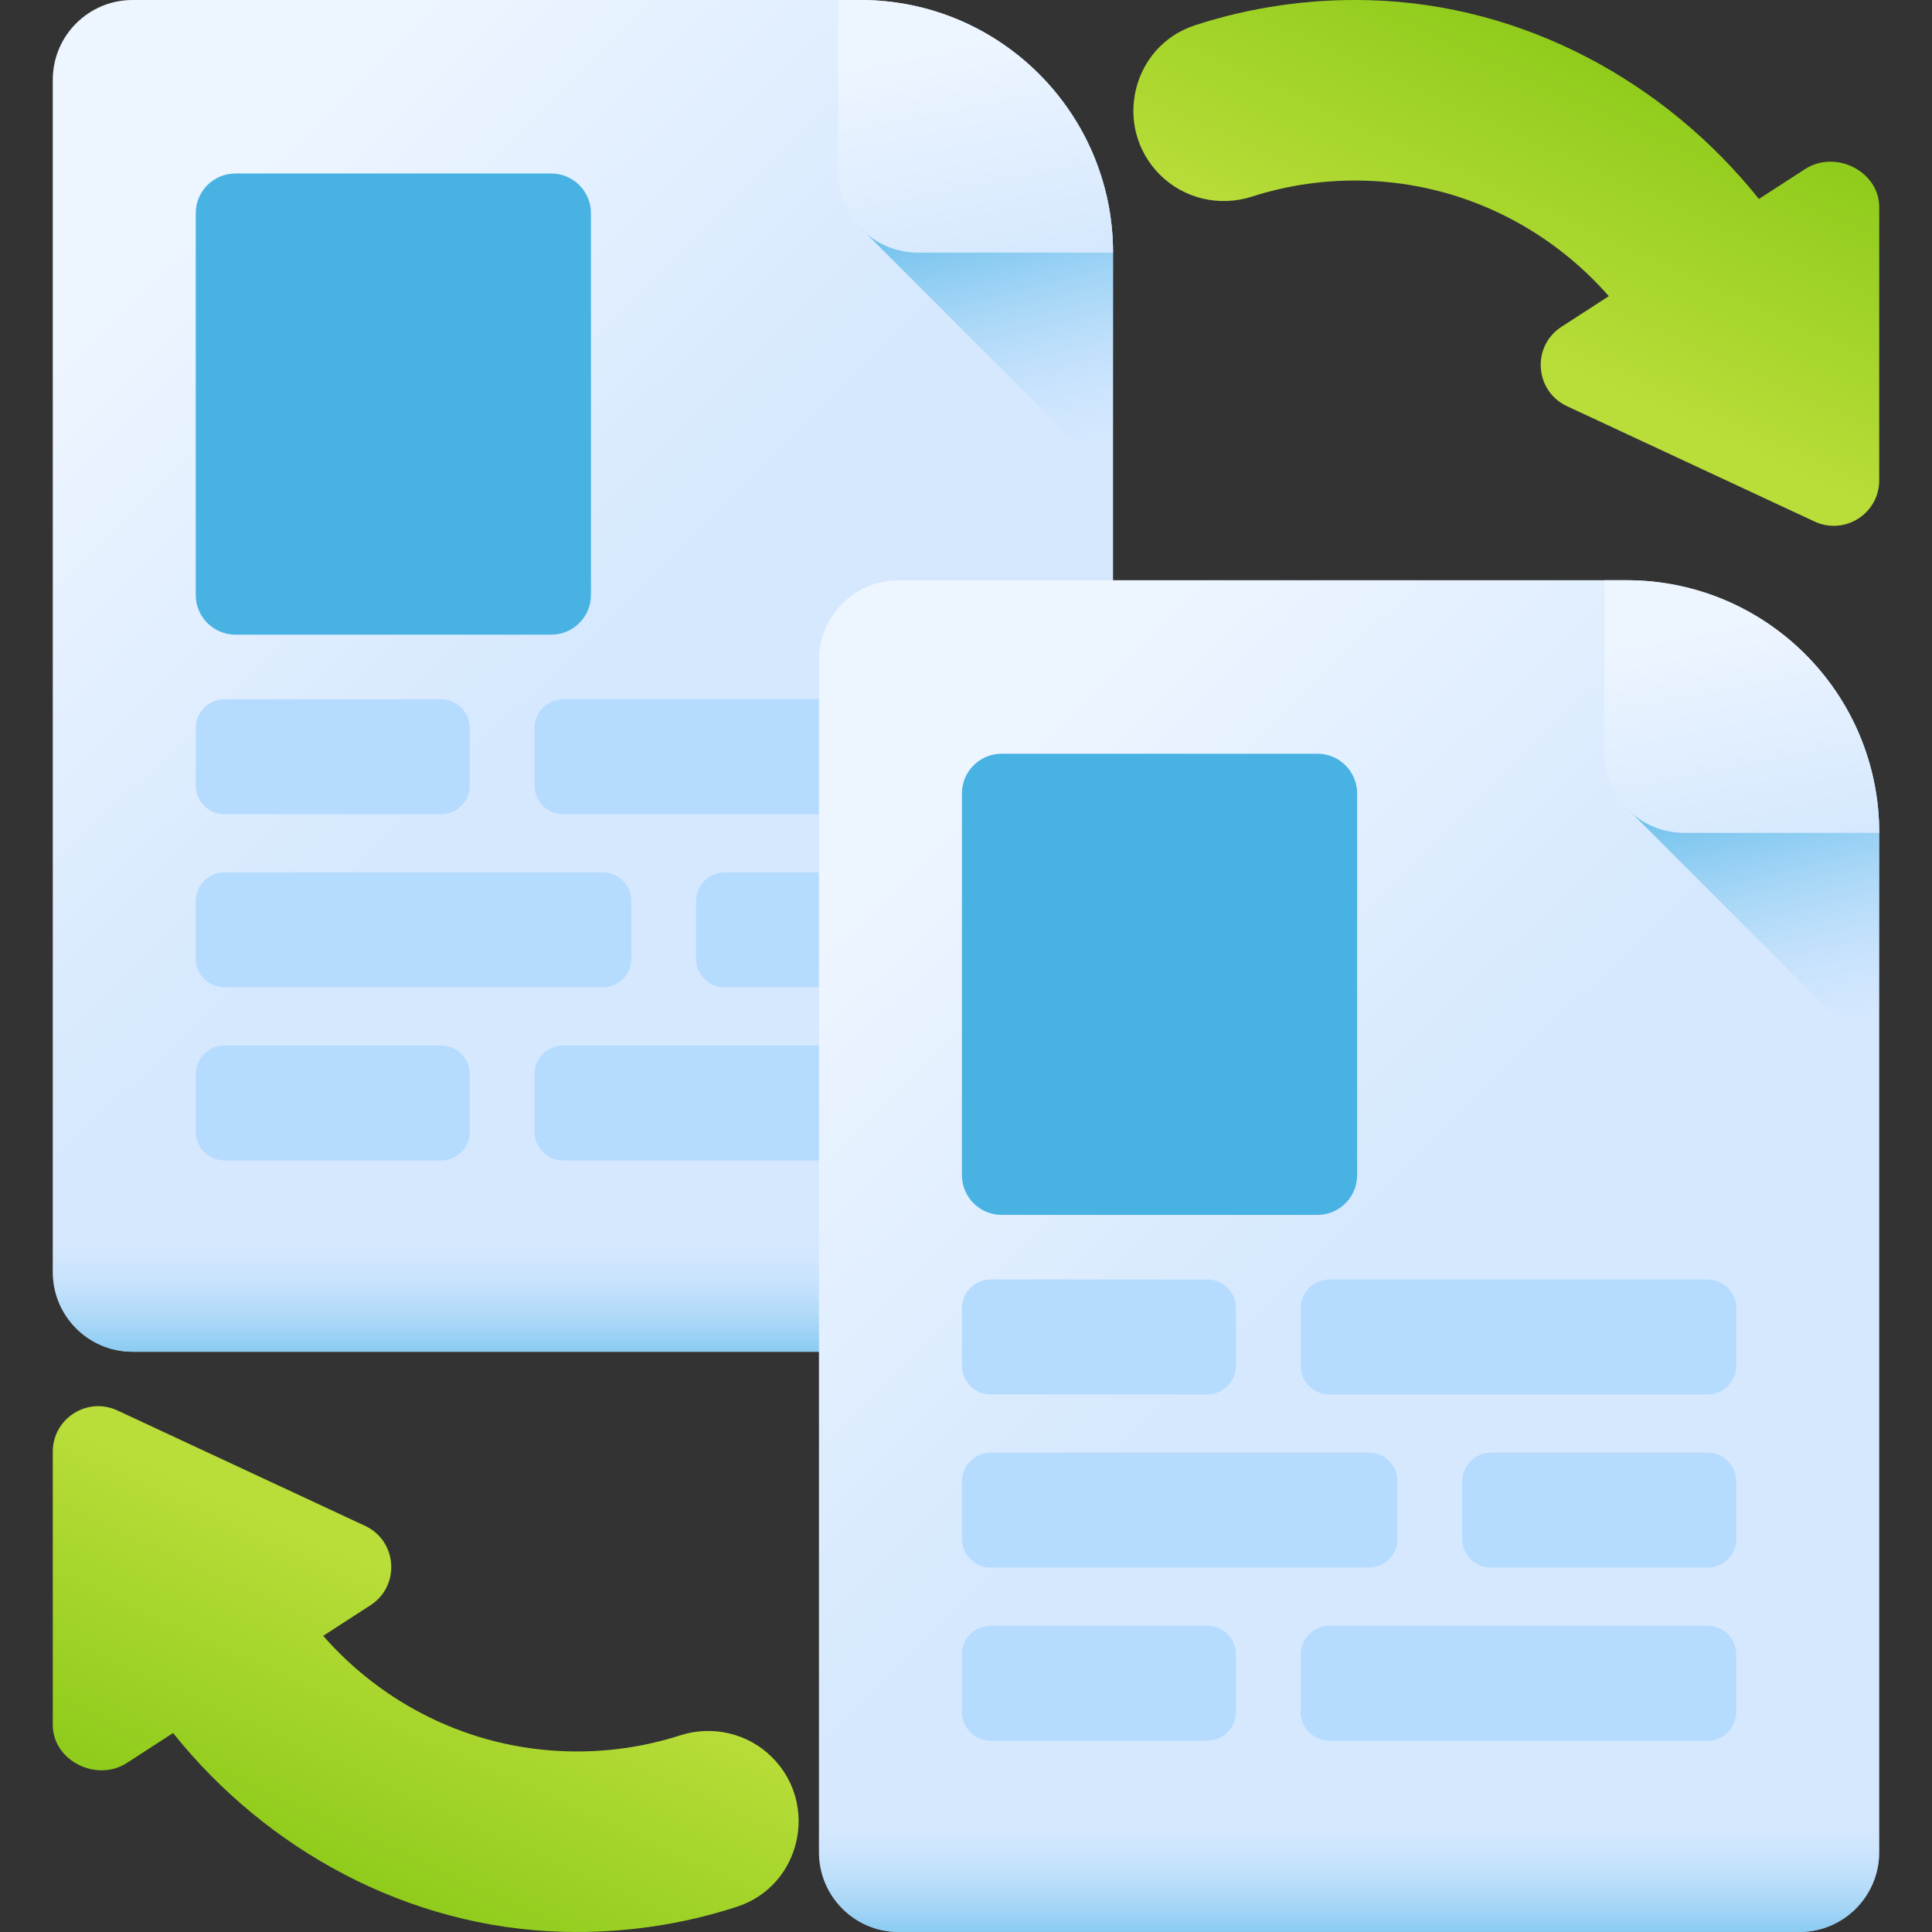
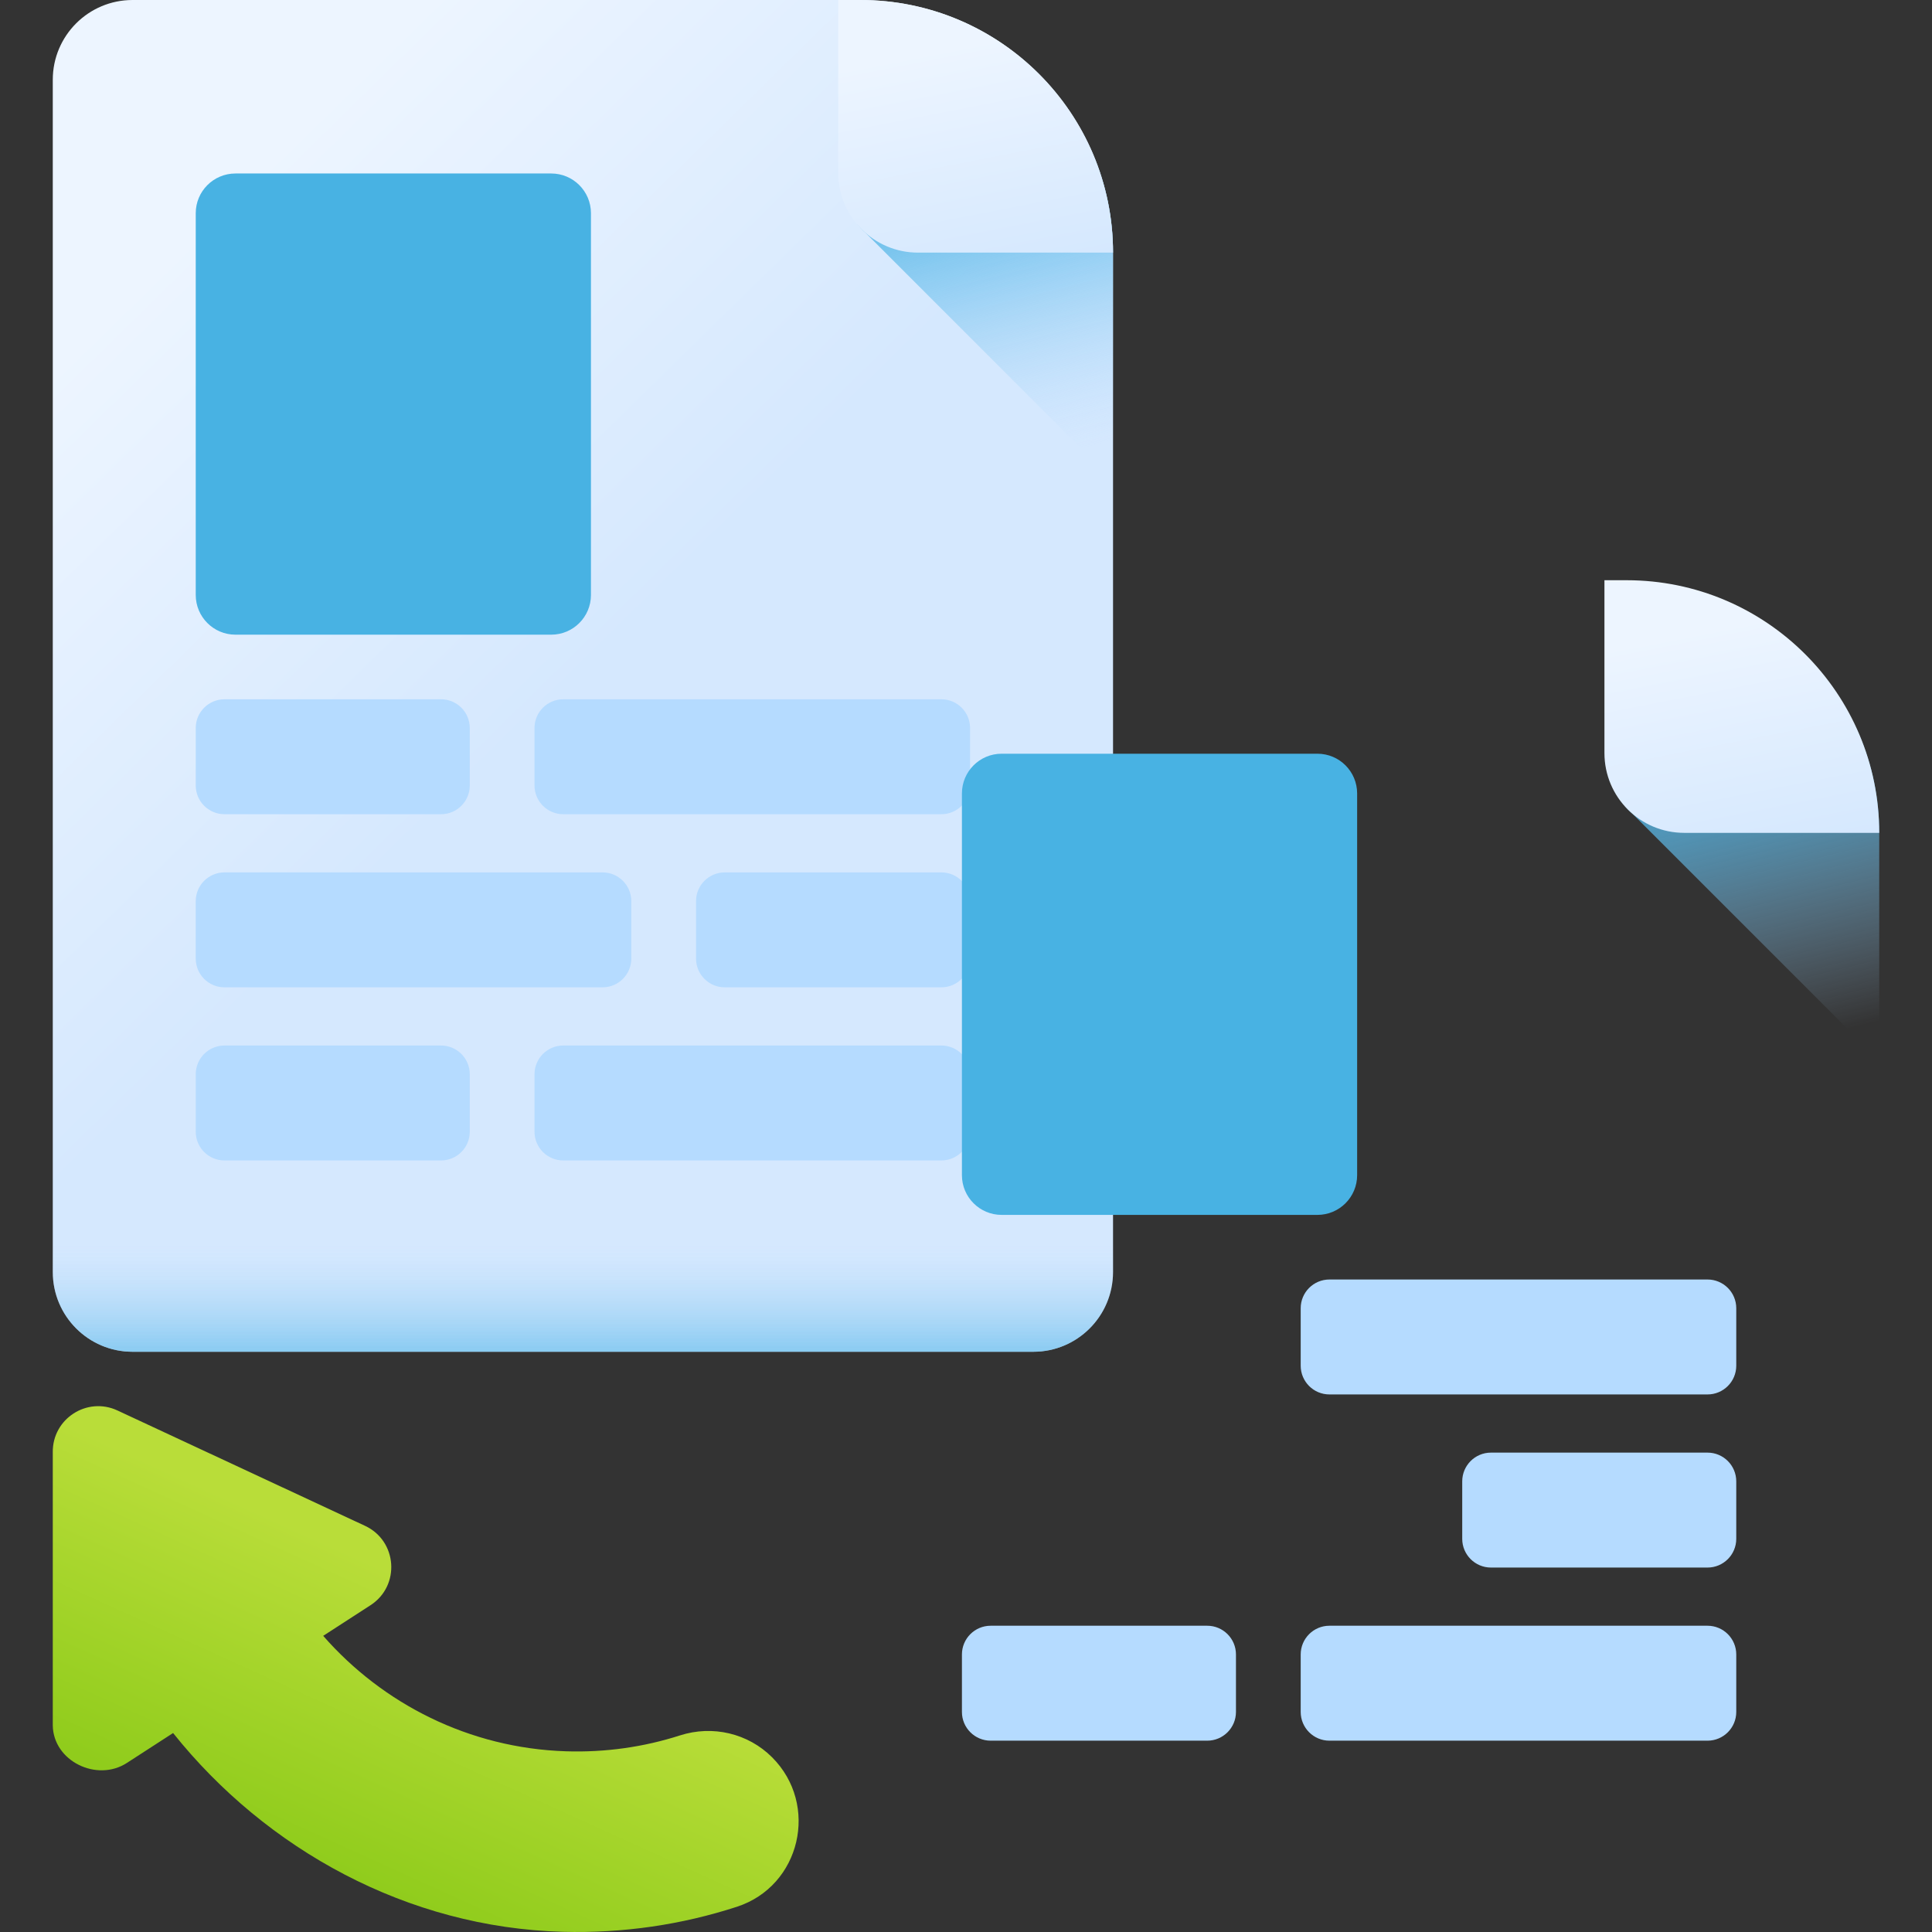
<svg xmlns="http://www.w3.org/2000/svg" xmlns:xlink="http://www.w3.org/1999/xlink" id="Capa_1" height="512" viewBox="0 0 510 510" width="512">
  <rect x="0" y="0" width="510" height="510" fill="#333333" stroke="none" />
  <linearGradient id="lg1">
    <stop offset="0" stop-color="#edf5ff" />
    <stop offset="1" stop-color="#d5e8fe" />
  </linearGradient>
  <linearGradient id="SVGID_1_" gradientUnits="userSpaceOnUse" x1="37.864" x2="147.232" xlink:href="#lg1" y1="73.539" y2="185.14" />
  <linearGradient id="lg2">
    <stop offset="0" stop-color="#b5dbff" stop-opacity="0" />
    <stop offset=".243" stop-color="#93cef6" stop-opacity=".243" />
    <stop offset=".576" stop-color="#6abfec" stop-opacity=".576" />
    <stop offset=".84" stop-color="#51b5e5" stop-opacity=".84" />
    <stop offset="1" stop-color="#48b2e3" />
  </linearGradient>
  <linearGradient id="SVGID_2_" gradientUnits="userSpaceOnUse" x1="274.727" x2="254.528" xlink:href="#lg2" y1="121.079" y2="38.841" />
  <linearGradient id="SVGID_3_" gradientUnits="userSpaceOnUse" x1="249.515" x2="261.212" xlink:href="#lg1" y1="12.773" y2="72.717" />
  <linearGradient id="SVGID_4_" gradientUnits="userSpaceOnUse" x1="153.873" x2="153.873" xlink:href="#lg2" y1="328.692" y2="371.749" />
  <linearGradient id="SVGID_5_" gradientUnits="userSpaceOnUse" x1="240.118" x2="349.486" xlink:href="#lg1" y1="226.704" y2="338.305" />
  <linearGradient id="SVGID_6_" gradientUnits="userSpaceOnUse" x1="476.981" x2="456.782" xlink:href="#lg2" y1="274.244" y2="192.006" />
  <linearGradient id="SVGID_7_" gradientUnits="userSpaceOnUse" x1="451.769" x2="463.466" xlink:href="#lg1" y1="165.938" y2="225.882" />
  <linearGradient id="SVGID_8_" gradientUnits="userSpaceOnUse" x1="356.127" x2="356.127" xlink:href="#lg2" y1="481.857" y2="524.914" />
  <linearGradient id="lg3">
    <stop offset="0" stop-color="#b9dd39" />
    <stop offset="1" stop-color="#90cc1c" />
  </linearGradient>
  <linearGradient id="SVGID_9_" gradientUnits="userSpaceOnUse" x1="117.8" x2="85.453" xlink:href="#lg3" y1="421.337" y2="492.499" />
  <linearGradient id="SVGID_10_" gradientTransform="matrix(-1 0 0 -1 703.742 349.195)" gradientUnits="userSpaceOnUse" x1="311.542" x2="279.195" xlink:href="#lg3" y1="260.532" y2="331.694" />
  <g>
    <g>
      <g>
        <g>
          <path d="m227.127 0h-192.136c-11.631 0-21.059 9.428-21.059 21.059v314.717c0 11.631 9.428 21.059 21.059 21.059h237.764c11.631 0 21.059-9.428 21.059-21.059v-269.089c0-36.83-29.857-66.687-66.687-66.687z" fill="url(#SVGID_1_)" />
          <path d="m228.608 61.59 65.206 65.206v-60.109c0-36.83-29.857-65.156-66.687-65.156h-4.319v44.097c0 6.384 1.314 12.1 5.8 15.962z" fill="url(#SVGID_2_)" />
          <path d="m242.336 66.687c-11.631 0-21.059-9.429-21.059-21.059v-45.628h5.85c36.83 0 66.687 29.857 66.687 66.687z" fill="url(#SVGID_3_)" />
        </g>
        <g>
          <g>
            <g fill="#b5dbff">
              <g>
                <path d="m116.424 214.932h-57.168c-4.189 0-7.585-3.396-7.585-7.585v-15.171c0-4.189 3.396-7.585 7.585-7.585h57.168c4.189 0 7.585 3.396 7.585 7.585v15.171c0 4.189-3.396 7.585-7.585 7.585z" />
                <path d="m248.49 214.932h-99.807c-4.189 0-7.585-3.396-7.585-7.585v-15.171c0-4.189 3.396-7.585 7.585-7.585h99.807c4.189 0 7.585 3.396 7.585 7.585v15.171c0 4.189-3.396 7.585-7.585 7.585z" />
              </g>
              <g>
                <path d="m191.322 260.631h57.168c4.189 0 7.585-3.396 7.585-7.585v-15.171c0-4.189-3.396-7.585-7.585-7.585h-57.168c-4.189 0-7.585 3.396-7.585 7.585v15.171c0 4.189 3.396 7.585 7.585 7.585z" />
                <path d="m59.256 260.631h99.807c4.189 0 7.585-3.396 7.585-7.585v-15.171c0-4.189-3.396-7.585-7.585-7.585h-99.807c-4.189 0-7.585 3.396-7.585 7.585v15.171c0 4.189 3.396 7.585 7.585 7.585z" />
              </g>
              <g>
                <path d="m116.424 306.33h-57.168c-4.189 0-7.585-3.396-7.585-7.585v-15.171c0-4.189 3.396-7.585 7.585-7.585h57.168c4.189 0 7.585 3.396 7.585 7.585v15.171c0 4.189-3.396 7.585-7.585 7.585z" />
                <path d="m248.49 306.33h-99.807c-4.189 0-7.585-3.396-7.585-7.585v-15.171c0-4.189 3.396-7.585 7.585-7.585h99.807c4.189 0 7.585 3.396 7.585 7.585v15.171c0 4.189-3.396 7.585-7.585 7.585z" />
              </g>
            </g>
          </g>
          <path d="m145.512 167.537h-83.356c-5.791 0-10.485-4.694-10.485-10.485v-100.77c0-5.791 4.694-10.485 10.485-10.485h83.356c5.791 0 10.485 4.694 10.485 10.485v100.77c0 5.79-4.695 10.485-10.485 10.485z" fill="#48b2e3" />
        </g>
        <path d="m13.932 306.33v29.446c0 11.63 9.428 21.059 21.059 21.059h237.764c11.631 0 21.059-9.428 21.059-21.059v-29.446z" fill="url(#SVGID_4_)" />
      </g>
      <g>
        <g>
-           <path d="m429.381 153.165h-192.136c-11.631 0-21.059 9.428-21.059 21.059v314.717c0 11.631 9.428 21.059 21.059 21.059h237.764c11.631 0 21.059-9.428 21.059-21.059v-269.089c0-36.83-29.856-66.687-66.687-66.687z" fill="url(#SVGID_5_)" />
          <path d="m430.862 214.755 65.206 65.206v-60.109c0-36.83-29.857-65.156-66.687-65.156h-4.319v44.097c.001 6.384 1.314 12.1 5.8 15.962z" fill="url(#SVGID_6_)" />
          <path d="m444.591 219.852c-11.631 0-21.059-9.429-21.059-21.059v-45.628h5.85c36.83 0 66.687 29.857 66.687 66.687z" fill="url(#SVGID_7_)" />
        </g>
        <g>
          <g>
            <g fill="#b5dbff">
              <g>
-                 <path d="m318.678 368.097h-57.168c-4.189 0-7.585-3.396-7.585-7.585v-15.171c0-4.189 3.396-7.585 7.585-7.585h57.168c4.189 0 7.585 3.396 7.585 7.585v15.171c0 4.189-3.396 7.585-7.585 7.585z" />
                <path d="m450.744 368.097h-99.807c-4.189 0-7.585-3.396-7.585-7.585v-15.171c0-4.189 3.396-7.585 7.585-7.585h99.807c4.189 0 7.585 3.396 7.585 7.585v15.171c0 4.189-3.396 7.585-7.585 7.585z" />
              </g>
              <g>
                <path d="m393.576 413.796h57.168c4.189 0 7.585-3.396 7.585-7.585v-15.171c0-4.189-3.396-7.585-7.585-7.585h-57.168c-4.189 0-7.585 3.396-7.585 7.585v15.171c0 4.189 3.396 7.585 7.585 7.585z" />
-                 <path d="m261.51 413.796h99.807c4.189 0 7.585-3.396 7.585-7.585v-15.171c0-4.189-3.396-7.585-7.585-7.585h-99.807c-4.189 0-7.585 3.396-7.585 7.585v15.171c0 4.189 3.396 7.585 7.585 7.585z" />
              </g>
              <g>
                <path d="m318.678 459.495h-57.168c-4.189 0-7.585-3.396-7.585-7.585v-15.171c0-4.189 3.396-7.585 7.585-7.585h57.168c4.189 0 7.585 3.396 7.585 7.585v15.171c0 4.189-3.396 7.585-7.585 7.585z" />
                <path d="m450.744 459.495h-99.807c-4.189 0-7.585-3.396-7.585-7.585v-15.171c0-4.189 3.396-7.585 7.585-7.585h99.807c4.189 0 7.585 3.396 7.585 7.585v15.171c0 4.189-3.396 7.585-7.585 7.585z" />
              </g>
            </g>
          </g>
          <path d="m347.766 320.702h-83.356c-5.791 0-10.485-4.694-10.485-10.485v-100.77c0-5.791 4.694-10.485 10.485-10.485h83.356c5.791 0 10.485 4.694 10.485 10.485v100.77c0 5.79-4.694 10.485-10.485 10.485z" fill="#48b2e3" />
        </g>
-         <path d="m216.186 459.495v29.446c0 11.63 9.428 21.059 21.059 21.059h237.764c11.631 0 21.059-9.428 21.059-21.059v-29.446z" fill="url(#SVGID_8_)" />
      </g>
    </g>
    <path d="m203.814 463.884c-6.362-6.362-15.741-8.532-24.307-5.781-9.463 3.04-19.613 4.536-30.148 4.192-25.482-.831-48.301-12.494-64.045-30.472l12.494-8.089c7.921-5.128 7.099-16.969-1.454-20.955l-65.351-30.451c-8.025-3.739-17.198 2.2-17.071 11.052v72.089c.136 9.435 11.642 15.031 19.563 9.902l12.196-7.896c24.611 30.792 61.905 51.361 102.846 52.472 16.069.436 31.545-1.915 45.976-6.605 16.844-5.473 21.824-26.935 9.301-39.458z" fill="url(#SVGID_9_)" />
-     <path d="m306.186 46.116c6.362 6.362 15.741 8.532 24.307 5.781 9.463-3.04 19.613-4.536 30.148-4.192 25.482.831 48.301 12.494 64.045 30.472l-12.494 8.089c-7.921 5.128-7.099 16.969 1.454 20.955l65.351 30.451c8.025 3.739 17.198-2.2 17.071-11.052v-72.09c-.136-9.435-11.642-15.031-19.563-9.902l-12.196 7.896c-24.611-30.793-61.905-51.361-102.847-52.473-16.069-.436-31.545 1.915-45.976 6.605-16.843 5.475-21.823 26.937-9.3 39.46z" fill="url(#SVGID_10_)" />
  </g>
</svg>